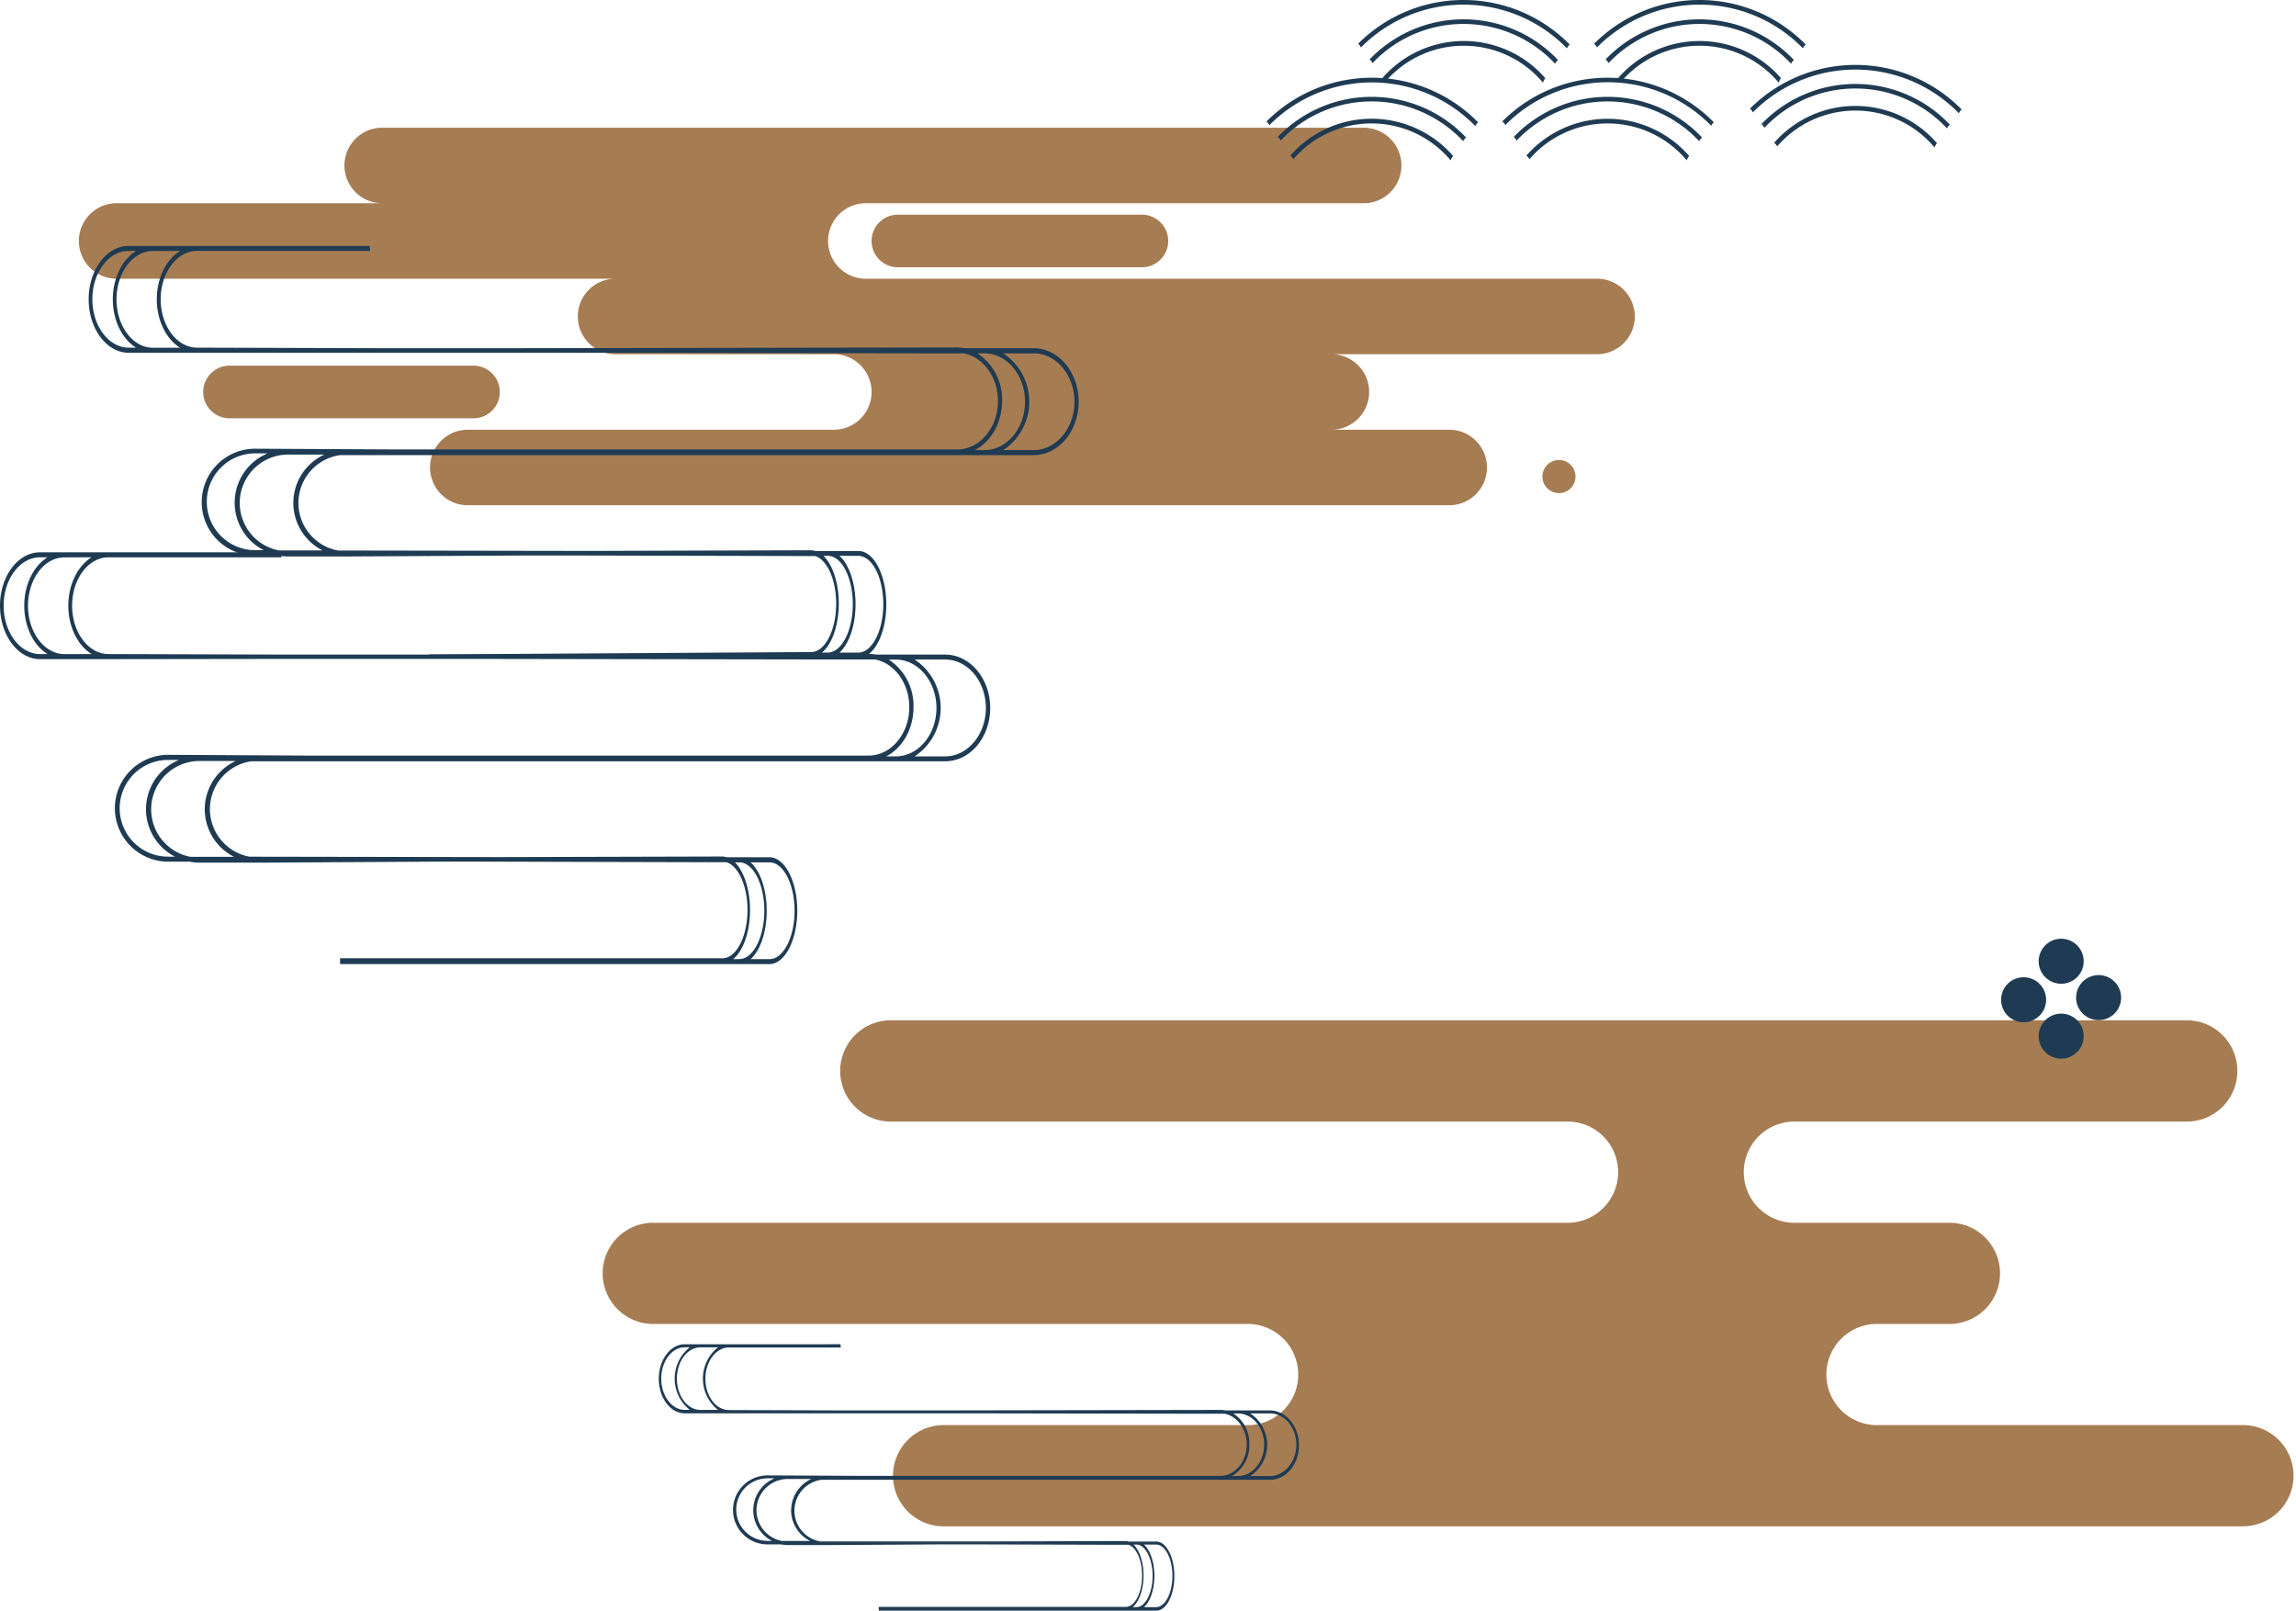
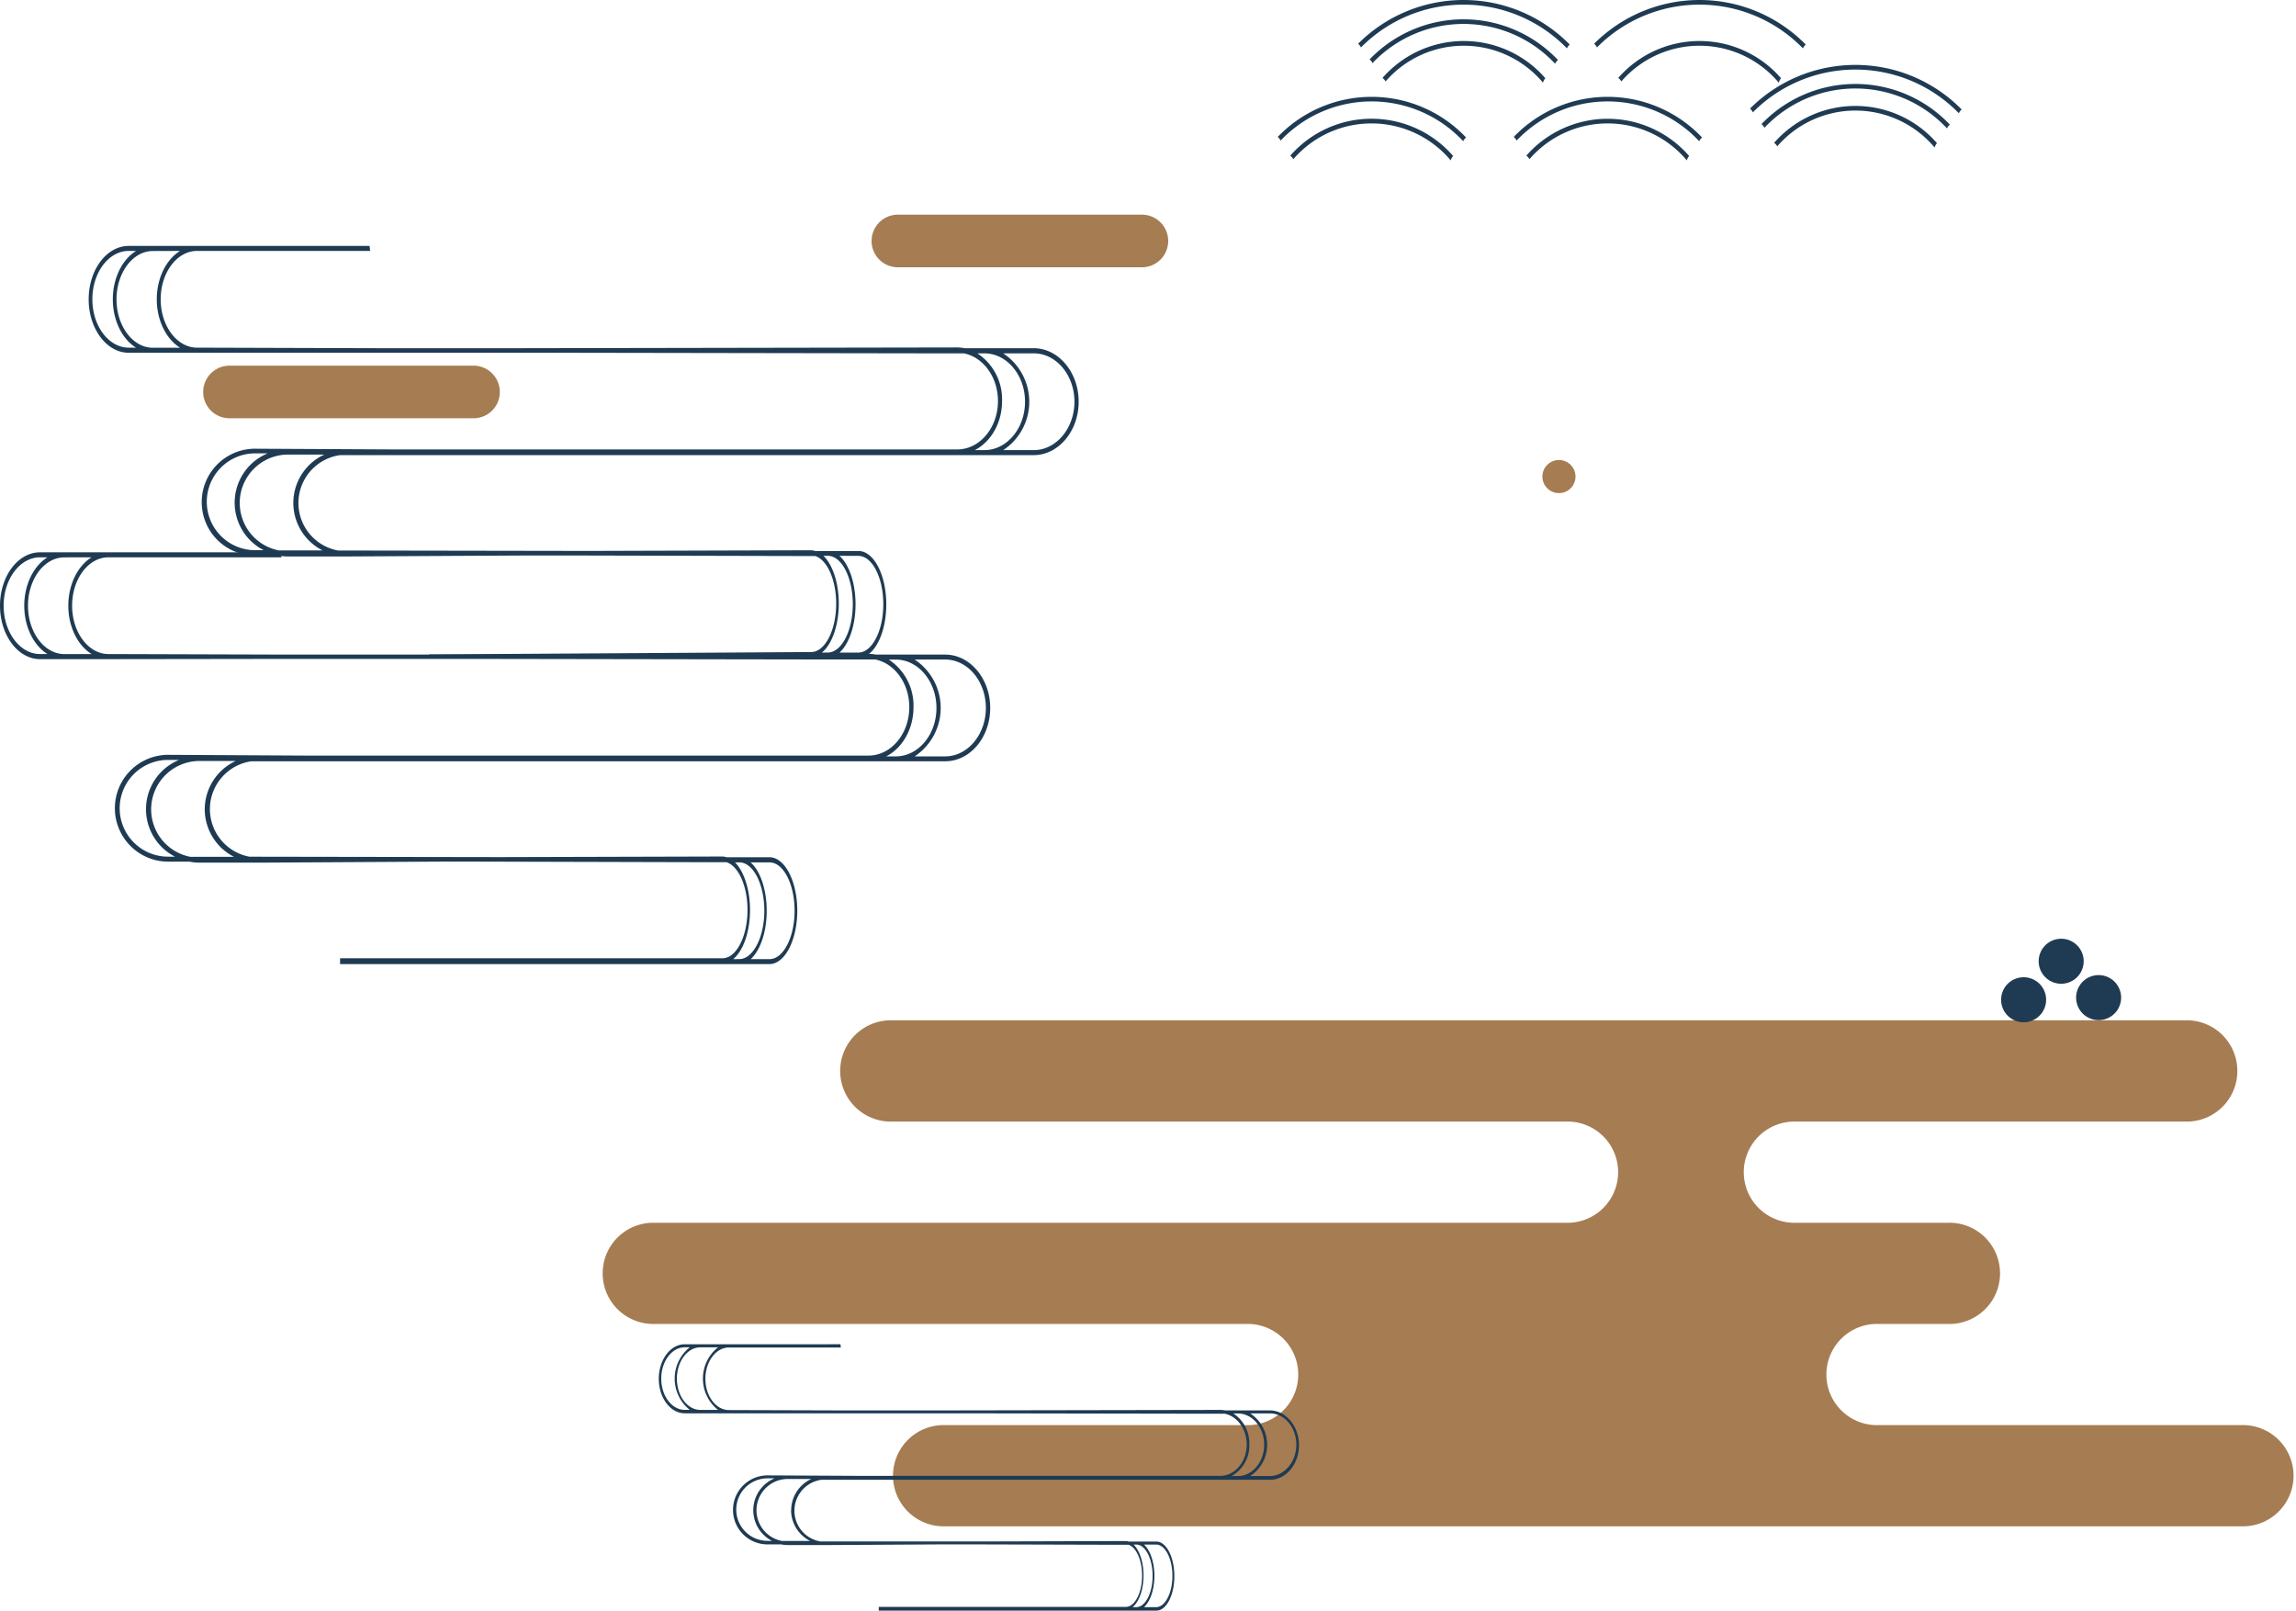
<svg xmlns="http://www.w3.org/2000/svg" fill="#000000" height="322.1" preserveAspectRatio="xMidYMid meet" version="1" viewBox="0.0 -0.0 459.1 322.1" width="459.1" zoomAndPan="magnify">
  <g data-name="14.Asian Geometric Shape Element - Cloud Line">
    <g id="change1_1">
-       <path d="M319.06,55.73H173.13a7.55,7.55,0,0,1,0-15.1H272.4a7.55,7.55,0,1,0,0-15.09H76.15a7.55,7.55,0,0,0,0,15.09H23.32a7.55,7.55,0,0,0,0,15.1h99.49a7.55,7.55,0,0,0,0,15.09h43.92a7.55,7.55,0,1,1,0,15.1H93.54a7.55,7.55,0,0,0,0,15.1H289.78a7.55,7.55,0,1,0,0-15.1H266.22a7.55,7.55,0,0,0,0-15.1h52.84a7.55,7.55,0,1,0,0-15.09Z" fill="#a67c52" />
-     </g>
+       </g>
    <g id="change1_2">
      <path d="M179.54,42.92a5.26,5.26,0,1,0,0,10.52h48.79a5.26,5.26,0,0,0,0-10.52Z" fill="#a67c52" />
    </g>
    <g id="change1_3">
      <path d="M99.94,78.37a5.26,5.26,0,0,0-5.26-5.26H45.89a5.26,5.26,0,1,0,0,10.52H94.68A5.25,5.25,0,0,0,99.94,78.37Z" fill="#a67c52" />
    </g>
    <g id="change1_4">
      <circle cx="311.72" cy="95.28" fill="#a67c52" r="3.31" transform="rotate(-45 311.726 95.279)" />
    </g>
    <g id="change2_2">
      <path d="M206.69,69.62H192.85a7.84,7.84,0,0,0-1.45-.15l-87.87.15H75.58l-36.19-.11c-4,0-7.26-4.34-7.26-9.67s3.26-9.67,7.26-9.67H74c0-.33-.07-.67-.1-1H25.73c-4.42,0-8,4.79-8,10.68s3.6,10.68,8,10.68h4.85l8.58,0,.23,0,36.45,0h36l73.36.12,7.54,0c3.86.76,6.81,4.74,6.81,9.54,0,5.33-3.65,9.67-8.13,9.67H78.68l-27.34-.14a10.68,10.68,0,1,0,0,21.35H55.6a10.91,10.91,0,0,0,2,.19l10.79,0c.31,0,.63,0,1,0l36.77-.2h6.83l45.35.11,4.66,0c2.38.75,4.2,4.73,4.2,9.53,0,5.33-2.25,9.67-5,9.67l-76.4.48c0,.15,0-.16,0,0s0,.46,0,.68h85.87c3.06,0,5.55-4.79,5.55-10.68s-2.49-10.68-5.55-10.68l-6,0-.14,0H163a3,3,0,0,0-.89-.15l-44.38.13h0l-50.13-.08A9.66,9.66,0,0,1,68,91H206.69c4.95,0,9-4.79,9-10.68S211.64,69.62,206.69,69.62ZM36,50.17c-2.74,1.7-4.65,5.39-4.65,9.67s1.92,8,4.67,9.69l-5.46,0c-4,0-7.26-4.34-7.26-9.67s3.25-9.67,7.26-9.67ZM25.73,69.51c-4,0-7.26-4.34-7.26-9.67s3.25-9.67,7.26-9.67h1.48c-2.74,1.7-4.65,5.39-4.65,9.67s1.91,8,4.65,9.68ZM51.34,110a9.68,9.68,0,1,1,0-19.35h2.17A10.67,10.67,0,0,0,52.72,110Zm113,20.48c2-1.62,3.38-5.42,3.38-9.82,0-4.16-1.25-7.76-3.06-9.53h.86c2.78,0,5,4.34,5,9.67s-2.25,9.67-5,9.67Zm7.28-19.34c2.78,0,5,4.34,5,9.67s-2.25,9.67-5,9.67h-3.76c1.89-1.7,3.21-5.39,3.21-9.67s-1.32-8-3.22-9.68ZM58.65,100.54a10.68,10.68,0,0,0,5.84,9.51l-8.74,0a9.67,9.67,0,0,1,1.84-19.16h7.25A10.68,10.68,0,0,0,58.65,100.54ZM194.91,90c3.21-1.63,5.46-5.42,5.46-9.82a11,11,0,0,0-4.94-9.53h1.4c4.48,0,8.13,4.33,8.13,9.67S201.31,90,196.83,90Zm11.78,0H200.6a11.59,11.59,0,0,0,0-19.35h6.1c4.49,0,8.14,4.33,8.14,9.67S211.18,90,206.69,90Z" fill="#1f3b53" />
    </g>
    <g id="change2_3">
      <path d="M189,130.88H175.14a7.86,7.86,0,0,0-1.46-.15l-87.86.15H57.87l-36.19-.11c-4,0-7.26-4.34-7.26-9.67s3.25-9.67,7.26-9.67H56.27c0-.34-.07-.67-.1-1H8c-4.42,0-8,4.79-8,10.68s3.6,10.68,8,10.68h4.85l8.58,0,.23,0,36.45-.05h36l73.36.12,7.54,0c3.85.76,6.81,4.74,6.81,9.53,0,5.34-3.65,9.68-8.14,9.68H61l-27.35-.15a10.68,10.68,0,0,0,0,21.36h4.27a10.1,10.1,0,0,0,2,.2l10.79,0c.31,0,.63,0,.95,0l36.76-.21h6.84l45.35.12,4.65,0c2.39.76,4.21,4.74,4.21,9.54,0,5.33-2.25,9.67-5,9.67H68c0,.16,0,.32,0,.47s0,.46,0,.69h85.87c3.06,0,5.55-4.79,5.55-10.68s-2.49-10.68-5.55-10.68l-6,0-.14,0H145.3a3,3,0,0,0-.89-.15l-44.38.12h0l-50.13-.08a9.67,9.67,0,0,1,.35-19.08H189c5,0,9-4.79,9-10.67S193.93,130.88,189,130.88ZM18.3,111.43c-2.73,1.7-4.64,5.39-4.64,9.67s1.92,8,4.67,9.68H12.87c-4,0-7.27-4.34-7.27-9.67s3.26-9.67,7.27-9.67ZM8,130.77c-4,0-7.27-4.34-7.27-9.67S4,111.43,8,111.43H9.49c-2.73,1.7-4.64,5.39-4.64,9.67s1.91,8,4.65,9.67Zm25.6,40.51a9.67,9.67,0,1,1,0-19.34H35.8a10.66,10.66,0,0,0-.8,19.35Zm113,20.49c2-1.63,3.37-5.42,3.37-9.82,0-4.16-1.24-7.77-3-9.53h.86c2.77,0,5,4.34,5,9.67s-2.26,9.67-5,9.67Zm7.28-19.34c2.77,0,5,4.34,5,9.67s-2.26,9.67-5,9.67H150.1c1.89-1.7,3.21-5.39,3.21-9.67s-1.32-8-3.22-9.68ZM40.94,161.8a10.7,10.7,0,0,0,5.84,9.51l-8.74,0a9.67,9.67,0,0,1,1.84-19.16h7.25A10.68,10.68,0,0,0,40.94,161.8ZM177.2,151.23c3.21-1.63,5.46-5.42,5.46-9.83a11,11,0,0,0-4.94-9.52h1.4c4.48,0,8.13,4.34,8.13,9.68s-3.65,9.67-8.13,9.67Zm11.78,0h-6.09a11.6,11.6,0,0,0,0-19.36H189c4.49,0,8.13,4.34,8.13,9.68S193.47,151.23,189,151.23Z" fill="#1f3b53" />
    </g>
    <g id="change1_5">
      <path d="M448.17,284.94H375a10.12,10.12,0,0,1,0-20.23h14.48a10.12,10.12,0,1,0,0-20.23h-31a10.12,10.12,0,0,1,0-20.23h78.78a10.11,10.11,0,0,0,10.11-10.11h0A10.11,10.11,0,0,0,437.31,204H178.13A10.12,10.12,0,0,0,168,214.14h0a10.12,10.12,0,0,0,10.12,10.11h135a10.12,10.12,0,1,1,0,20.23H130.31a10.12,10.12,0,0,0,0,20.23H249.79a10.12,10.12,0,0,1,0,20.23H189a10.12,10.12,0,1,0,0,20.23H448.17a10.12,10.12,0,1,0,0-20.23Z" fill="#a67c52" />
    </g>
    <g id="change2_4">
      <path d="M424,198.38a4.5,4.5,0,1,0-3.28,5.45A4.5,4.5,0,0,0,424,198.38Z" fill="#1f3b53" />
    </g>
    <g id="change2_5">
-       <path d="M411.06,202.8a4.5,4.5,0,1,0,5.45,3.28A4.49,4.49,0,0,0,411.06,202.8Z" fill="#1f3b53" />
-     </g>
+       </g>
    <g id="change2_6">
      <path d="M409,198.8a4.5,4.5,0,1,0-3.28,5.46A4.5,4.5,0,0,0,409,198.8Z" fill="#1f3b53" />
    </g>
    <g id="change2_7">
      <path d="M413.23,196.56a4.5,4.5,0,1,0-5.45-3.28A4.5,4.5,0,0,0,413.23,196.56Z" fill="#1f3b53" />
    </g>
    <g id="change2_8">
      <path d="M253.92,282H245a4.92,4.92,0,0,0-.94-.1l-56.81.1H169.15l-23.4-.07c-2.59,0-4.7-2.81-4.7-6.25s2.11-6.26,4.7-6.26h22.37c0-.21-.05-.43-.07-.65H136.92c-2.86,0-5.19,3.1-5.19,6.91s2.33,6.9,5.19,6.9h8.83l23.57,0h23.26l47.43.08h4.88c2.49.49,4.4,3.06,4.4,6.16,0,3.45-2.36,6.26-5.26,6.26H171.15l-17.68-.09a6.9,6.9,0,1,0,0,13.8h2.76a6.88,6.88,0,0,0,1.29.13l7,0c.21,0,.41,0,.62,0l23.77-.14h4.42l29.32.08h3c1.54.49,2.72,3.07,2.72,6.17,0,3.45-1.46,6.25-3.25,6.25H175.71v.31c0,.15,0,.3,0,.44h55.52c2,0,3.59-3.1,3.59-6.9s-1.61-6.91-3.59-6.91h-5.53a1.91,1.91,0,0,0-.58-.1l-28.69.08h0l-32.41,0a6.24,6.24,0,0,1,.23-12.33h89.69c3.2,0,5.8-3.1,5.8-6.91S257.12,282,253.92,282ZM143.57,269.38a8,8,0,0,0,0,12.52h-3.53c-2.59,0-4.69-2.81-4.69-6.25s2.1-6.26,4.69-6.26Zm-6.65,12.51c-2.59,0-4.7-2.81-4.7-6.25s2.11-6.26,4.7-6.26h1a8,8,0,0,0,0,12.51Zm16.55,26.19a6.25,6.25,0,1,1,0-12.5h1.41a6.9,6.9,0,0,0-.51,12.51Zm73,13.25c1.29-1.05,2.19-3.5,2.19-6.35,0-2.69-.81-5-2-6.16h.56c1.79,0,3.25,2.81,3.25,6.26s-1.46,6.25-3.25,6.25Zm4.71-12.51c1.8,0,3.25,2.81,3.25,6.26s-1.45,6.25-3.25,6.25h-2.43c1.22-1.1,2.08-3.49,2.08-6.25s-.86-5.17-2.09-6.26Zm-73-6.87A6.92,6.92,0,0,0,162,308.1h-5.65a6.25,6.25,0,0,1,1.19-12.39h4.68A6.91,6.91,0,0,0,158.2,302Zm88.1-6.83a7,7,0,0,0,3.53-6.36,7.13,7.13,0,0,0-3.19-6.15h.9c2.9,0,5.26,2.81,5.26,6.25s-2.36,6.26-5.26,6.26Zm7.62,0H250a7.49,7.49,0,0,0,0-12.52h3.95c2.9,0,5.26,2.81,5.26,6.25S256.82,295.12,253.92,295.12Z" fill="#1f3b53" />
    </g>
  </g>
  <g data-name="13.Asian Geometric Shape Element - Flower 2" fill="#1f3b53" id="change2_1">
-     <path d="M295,25.21a2.08,2.08,0,0,1,.56-.75,29.76,29.76,0,0,0-42.31-.18,2.21,2.21,0,0,1,.56.76,28.86,28.86,0,0,1,41.19.17Z" />
    <path d="M293.15,27.49a26,26,0,0,0-37.66-.11,2.16,2.16,0,0,1,.58.73,25.05,25.05,0,0,1,36.5.12A2.29,2.29,0,0,1,293.15,27.49Z" />
    <path d="M290.57,31.19A21.59,21.59,0,0,0,258,31.12a2.18,2.18,0,0,1,.61.71,20.66,20.66,0,0,1,31.47.24A2.34,2.34,0,0,1,290.57,31.19Z" />
    <path d="M313.32,9.67a2.21,2.21,0,0,1,.56-.76,29.77,29.77,0,0,0-42.31-.17,2.17,2.17,0,0,1,.56.75,28.84,28.84,0,0,1,41.19.18Z" />
    <path d="M311.53,12a26,26,0,0,0-37.67-.12,2.08,2.08,0,0,1,.58.74,25.06,25.06,0,0,1,36.51.12A2.08,2.08,0,0,1,311.53,12Z" />
    <path d="M309,15.64a21.59,21.59,0,0,0-32.56-.06,2.08,2.08,0,0,1,.61.71,20.68,20.68,0,0,1,31.48.24A2.19,2.19,0,0,1,309,15.64Z" />
-     <path d="M342.14,25.21a2.08,2.08,0,0,1,.56-.75,29.76,29.76,0,0,0-42.31-.18A2.21,2.21,0,0,1,301,25a28.86,28.86,0,0,1,41.19.17Z" />
    <path d="M340.34,27.49a26,26,0,0,0-37.66-.11,2.16,2.16,0,0,1,.58.73,25.05,25.05,0,0,1,36.5.12A2.29,2.29,0,0,1,340.34,27.49Z" />
    <path d="M337.76,31.19a21.6,21.6,0,0,0-32.56-.07,2.1,2.1,0,0,1,.62.71,20.66,20.66,0,0,1,31.47.24A2.34,2.34,0,0,1,337.76,31.19Z" />
-     <path d="M360.51,9.67a2.21,2.21,0,0,1,.56-.76,29.77,29.77,0,0,0-42.31-.17,2.17,2.17,0,0,1,.56.75,28.84,28.84,0,0,1,41.19.18Z" />
-     <path d="M358.71,12a26,26,0,0,0-37.66-.12,2.19,2.19,0,0,1,.58.74,25.06,25.06,0,0,1,36.51.12A2,2,0,0,1,358.71,12Z" />
+     <path d="M360.51,9.67a2.21,2.21,0,0,1,.56-.76,29.77,29.77,0,0,0-42.31-.17,2.17,2.17,0,0,1,.56.75,28.84,28.84,0,0,1,41.19.18" />
    <path d="M356.13,15.64a21.58,21.58,0,0,0-32.55-.06,2.08,2.08,0,0,1,.61.71,20.68,20.68,0,0,1,31.48.24A2.29,2.29,0,0,1,356.13,15.64Z" />
    <path d="M391.68,22.64a2.17,2.17,0,0,1,.57-.75,29.79,29.79,0,0,0-42.32-.18,2.09,2.09,0,0,1,.56.76,28.86,28.86,0,0,1,41.19.17Z" />
    <path d="M389.89,24.92a26,26,0,0,0-37.67-.11,2.13,2.13,0,0,1,.59.74,25,25,0,0,1,36.5.12A2.23,2.23,0,0,1,389.89,24.92Z" />
    <path d="M387.31,28.62a21.6,21.6,0,0,0-32.56-.07,2.21,2.21,0,0,1,.62.71,20.66,20.66,0,0,1,31.47.24A2.27,2.27,0,0,1,387.31,28.62Z" />
  </g>
</svg>